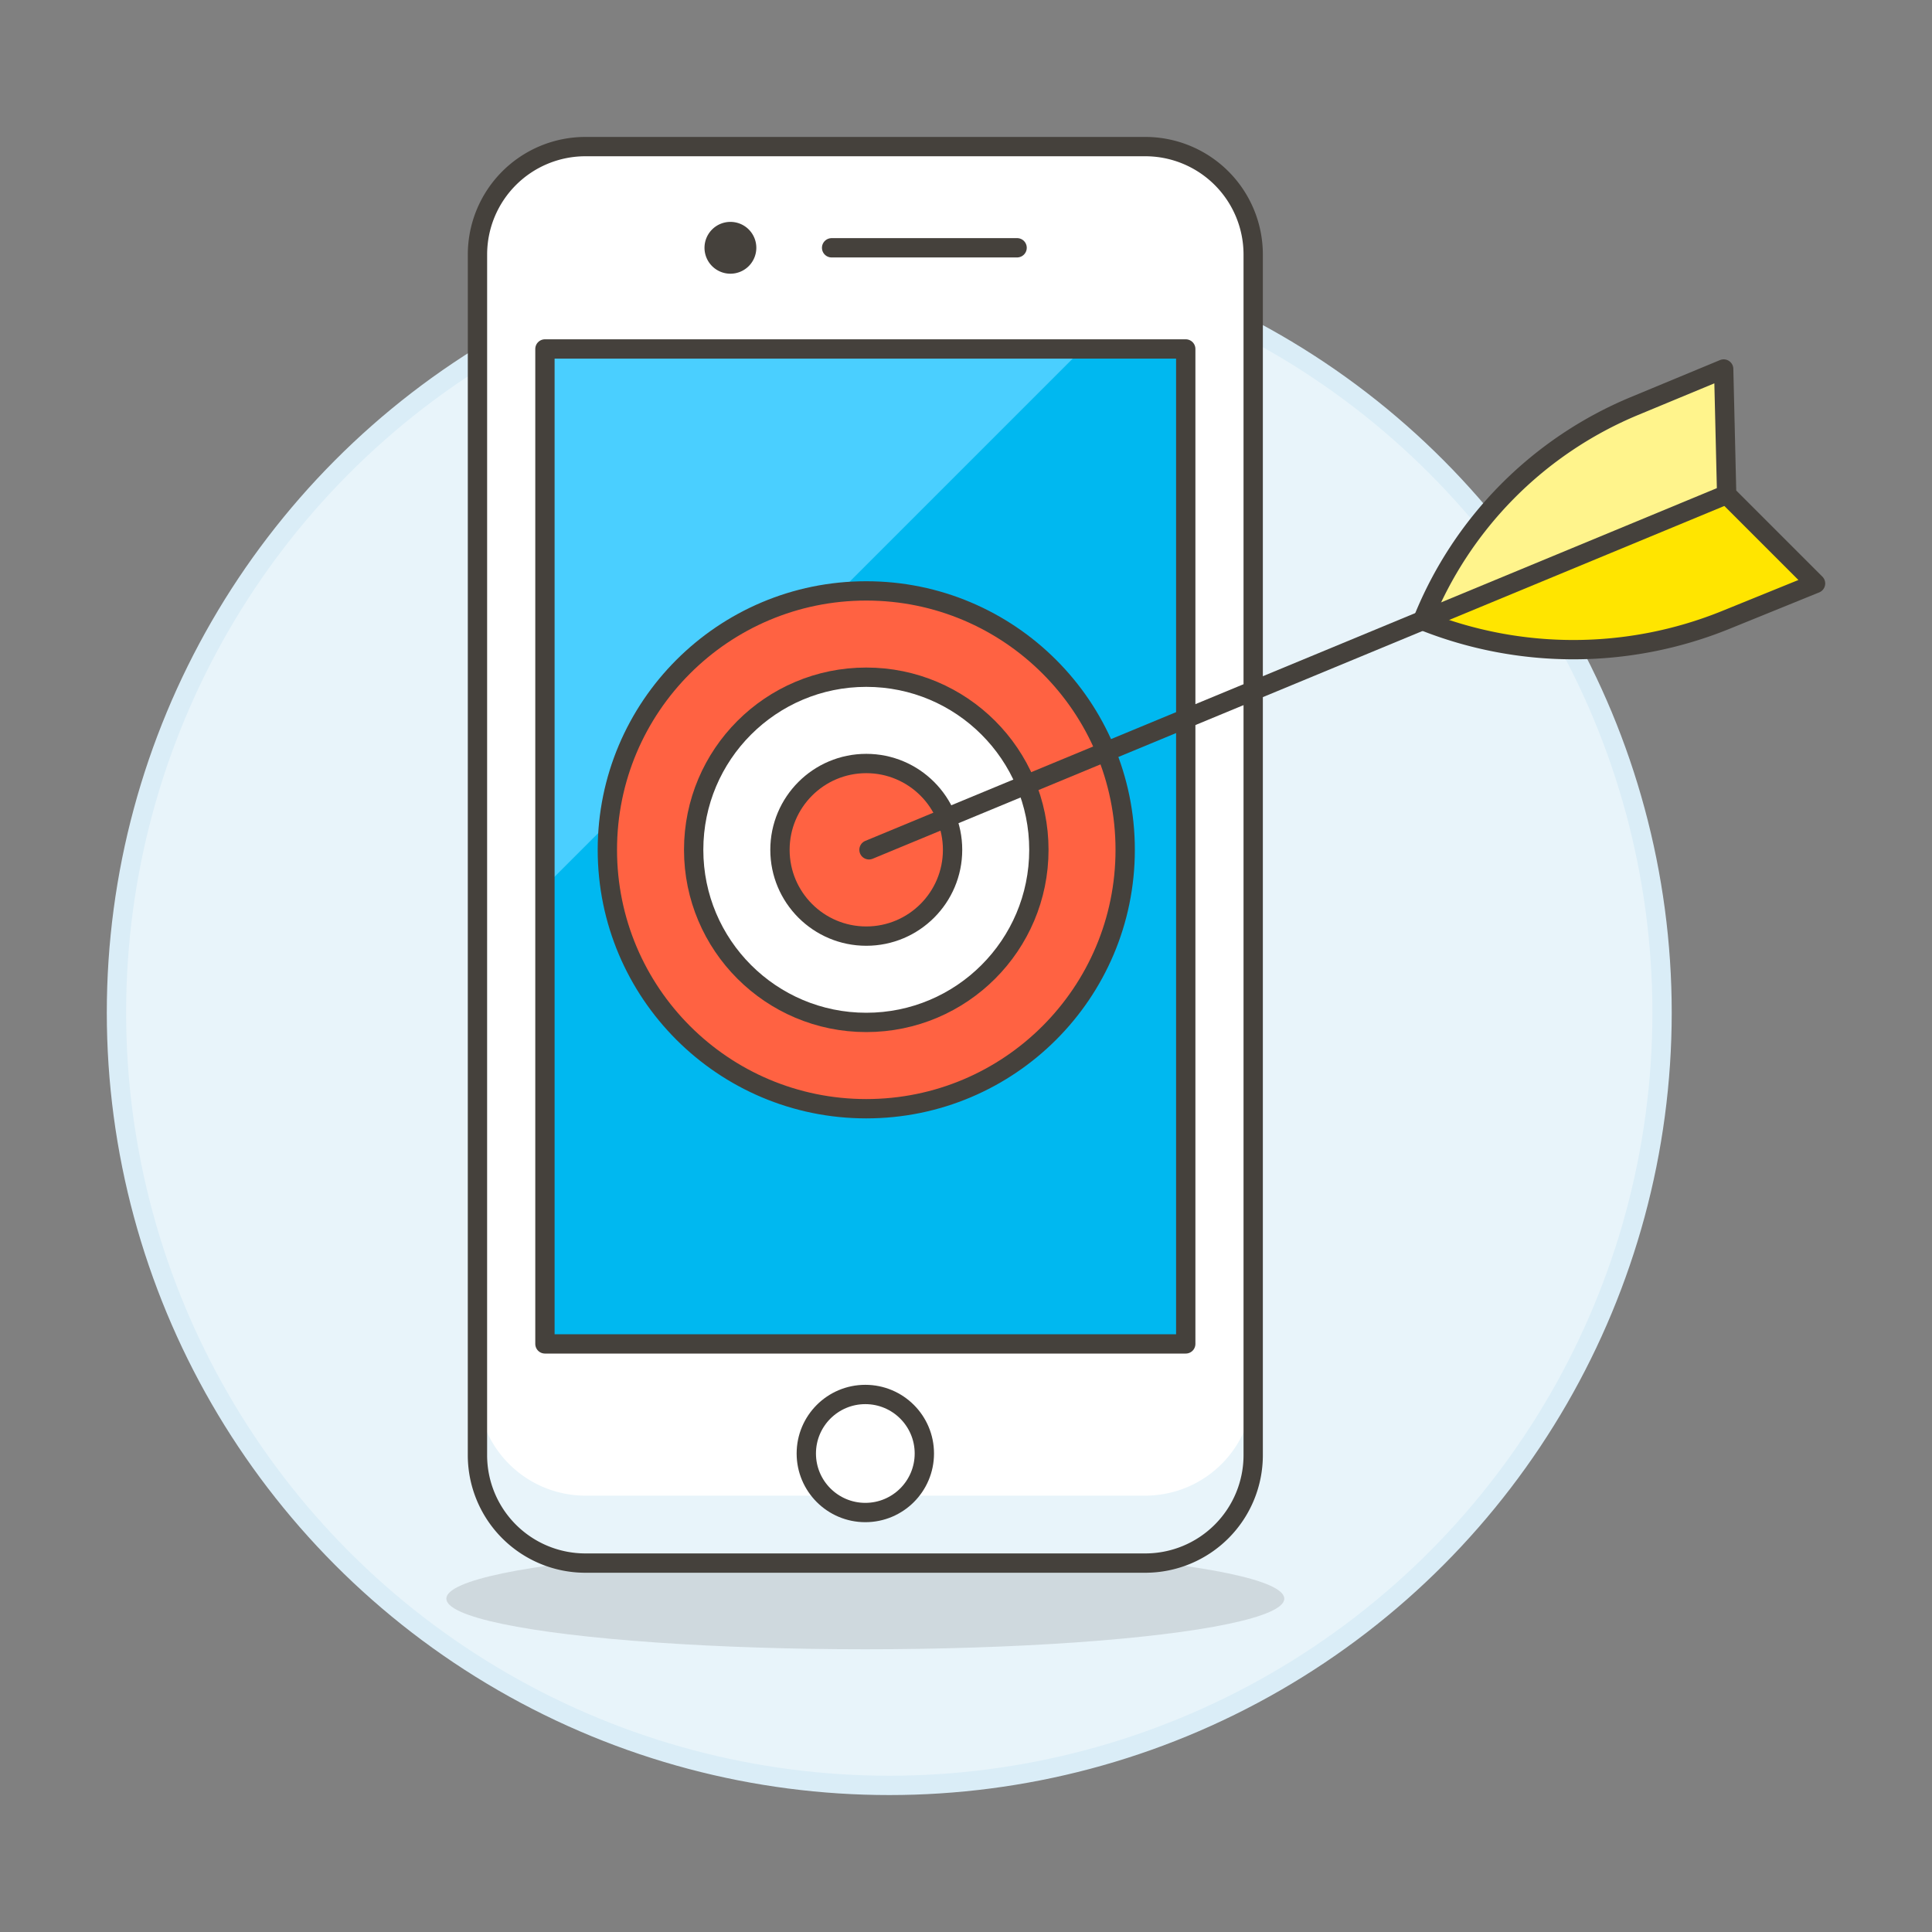
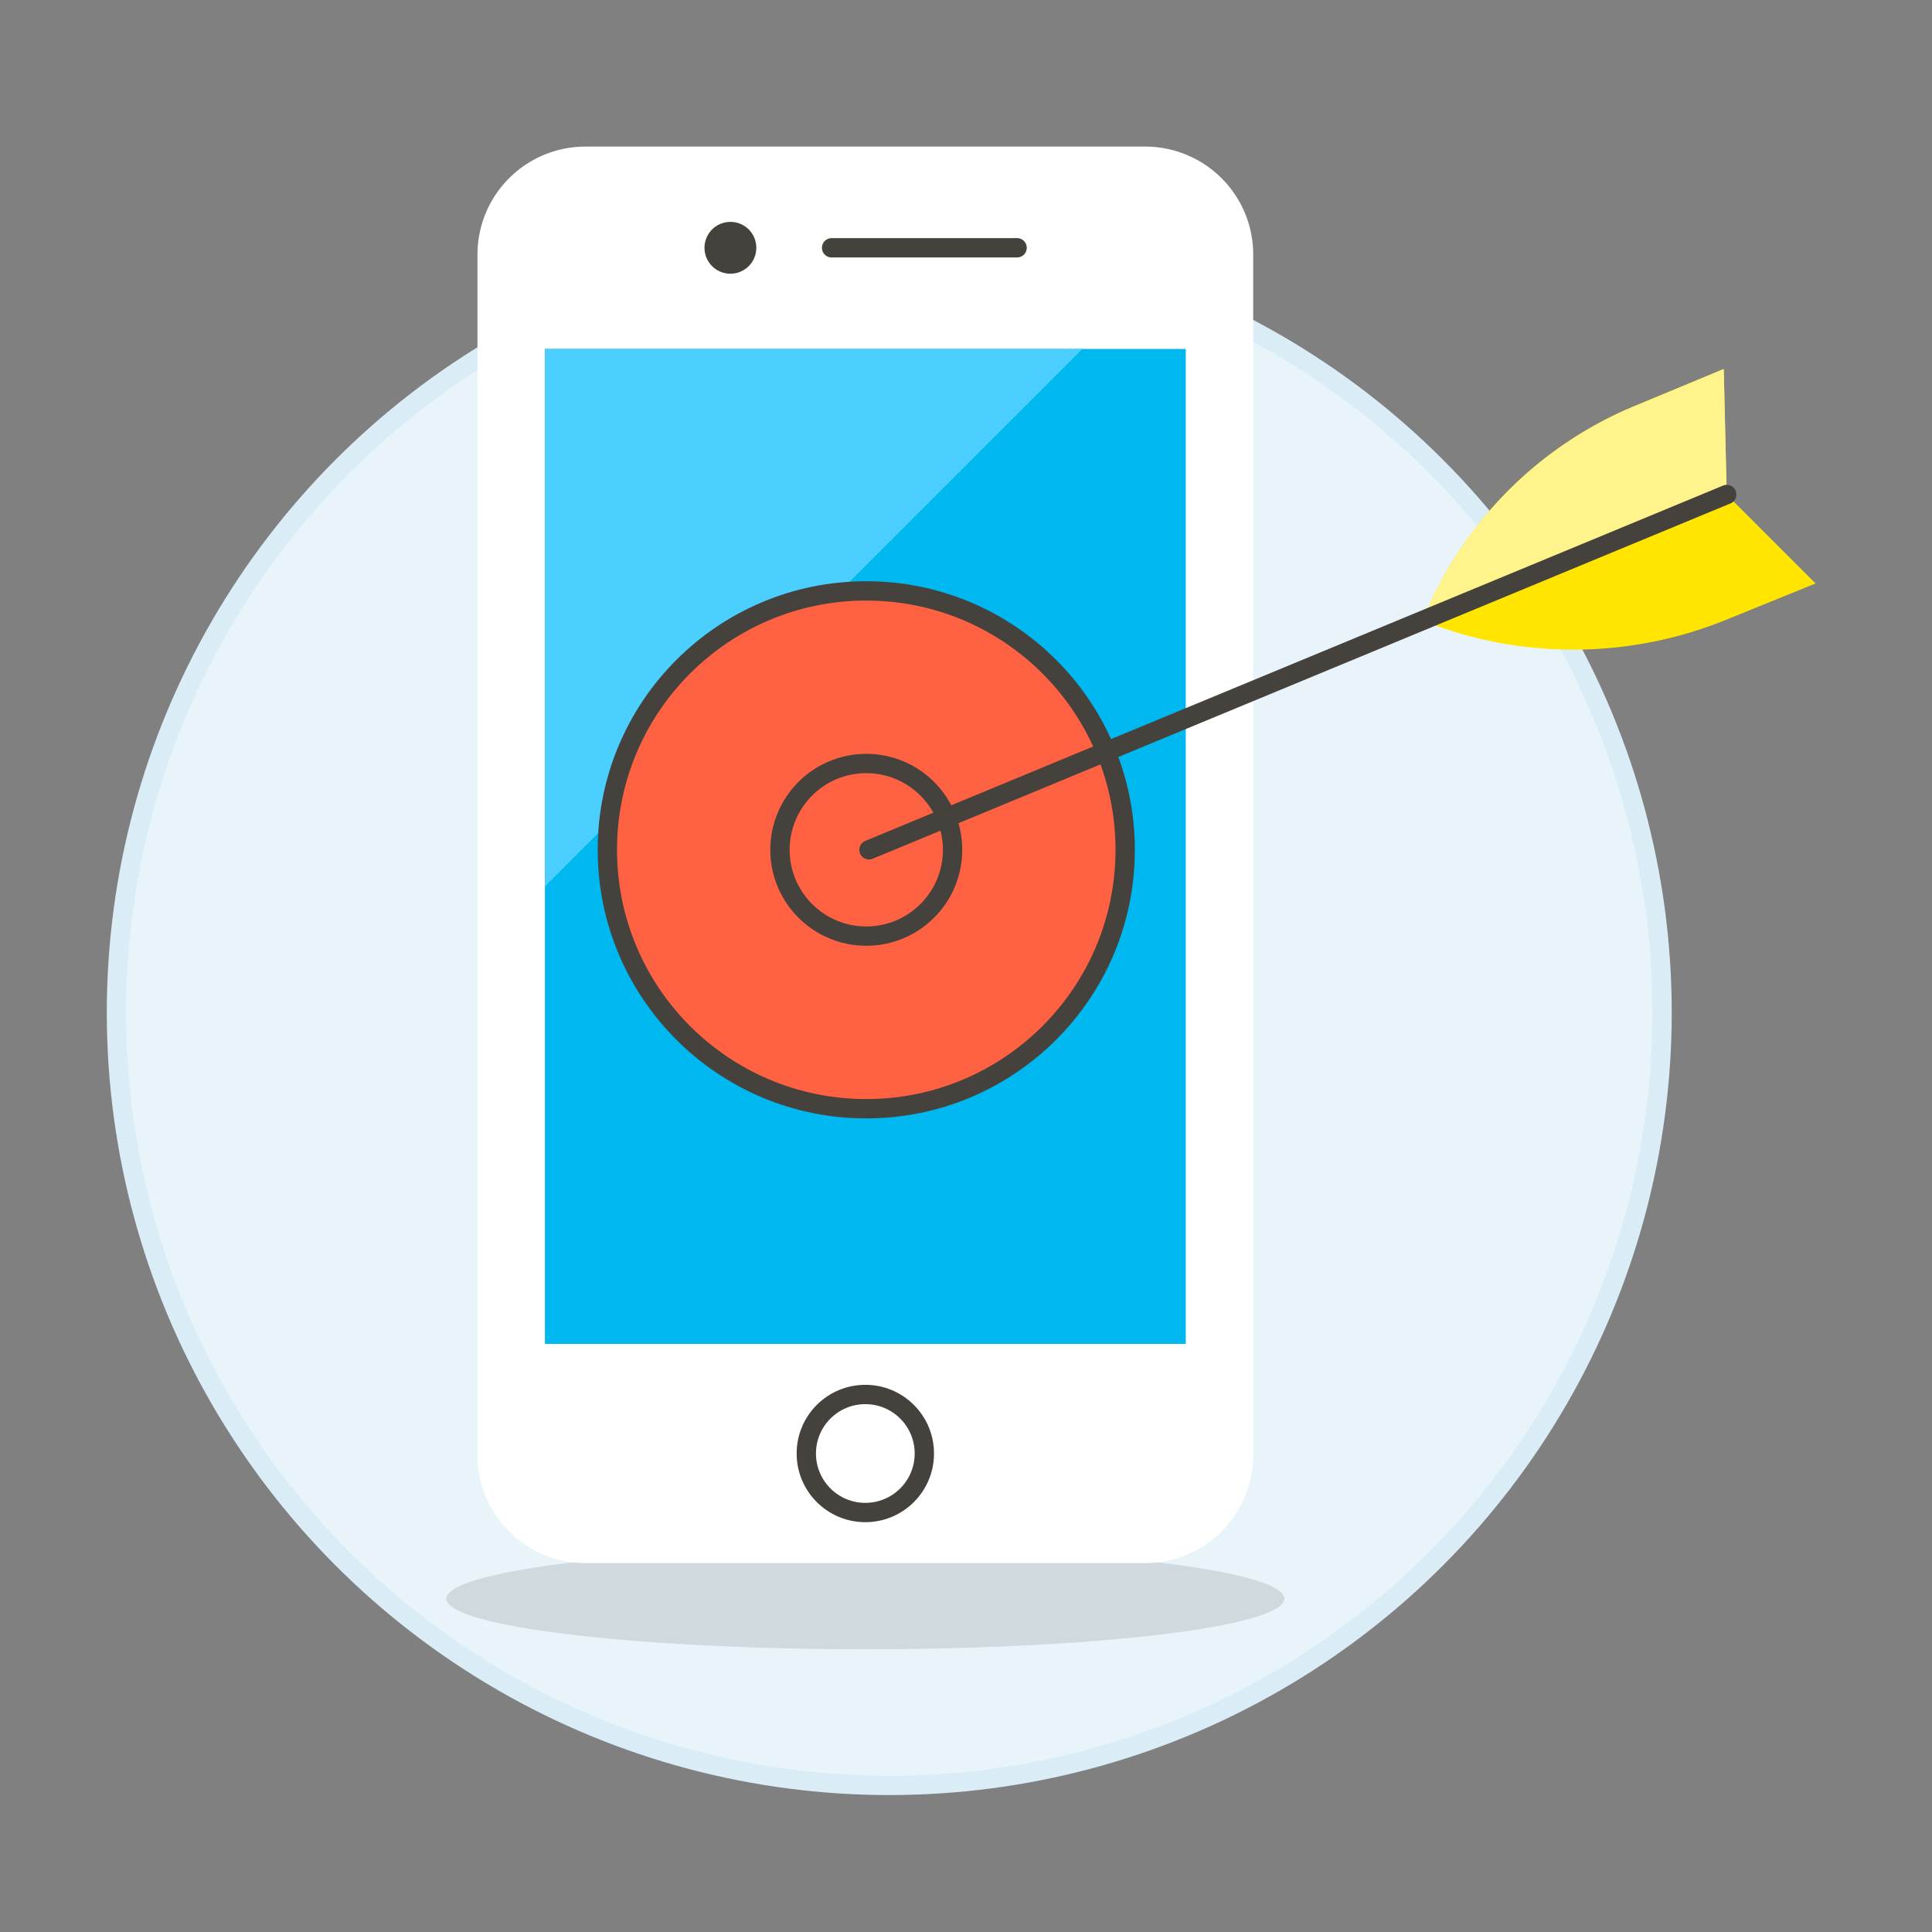
<svg xmlns="http://www.w3.org/2000/svg" viewBox="0 0 100 100">
  <rect x="0" y="0" width="100" height="100" fill="#808080" stroke="none" />
  <g class="nc-icon-wrapper">
    <defs />
    <circle class="a" cx="46.028" cy="52.412" r="40" fill="#e8f4fa" stroke="#daedf7" stroke-miterlimit="10" />
    <ellipse class="b" cx="44.789" cy="82.746" rx="21.686" ry="2.619" fill="#45413c" opacity="0.15" />
    <path class="c" d="M24.714 13.176A5.588 5.588 0 0 1 30.3 7.588h28.978a5.586 5.586 0 0 1 5.587 5.587v62.144a5.586 5.586 0 0 1-5.587 5.586H30.3a5.587 5.587 0 0 1-5.587-5.587z" style="" fill="#fff" />
-     <path class="d" d="M24.714 75.319a5.587 5.587 0 0 0 5.586 5.587h28.978a5.587 5.587 0 0 0 5.587-5.587v-3.49a5.586 5.586 0 0 1-5.587 5.585H30.3a5.588 5.588 0 0 1-5.587-5.587z" style="" fill="#e8f4fa" />
-     <path class="e" d="M24.714 13.176A5.588 5.588 0 0 1 30.3 7.588h28.978a5.586 5.586 0 0 1 5.587 5.587v62.144a5.586 5.586 0 0 1-5.587 5.586H30.3a5.587 5.587 0 0 1-5.587-5.587z" fill="none" stroke="#45413c" stroke-linecap="round" stroke-linejoin="round" />
    <path class="f" d="M28.206 18.062h33.168V69.56H28.206z" style="" fill="#00b8f0" />
    <path class="g" d="M28.206 45.878l27.817-27.816H28.206v27.816z" style="" fill="#4acfff" />
-     <path class="e" d="M28.206 18.062h33.168V69.56H28.206z" fill="none" stroke="#45413c" stroke-linecap="round" stroke-linejoin="round" />
    <path class="e" d="M43.044 12.826l9.601-.001" fill="none" stroke="#45413c" stroke-linecap="round" stroke-linejoin="round" />
    <path class="h" d="M39.147 12.825a1.341 1.341 0 1 1-1.34-1.34 1.339 1.339 0 0 1 1.34 1.34z" style="" fill="#45413c" />
    <circle class="i" cx="44.789" cy="75.233" r="3.055" fill="#fff" stroke="#45413c" stroke-linecap="round" stroke-linejoin="round" />
    <g>
      <circle class="j" cx="44.838" cy="43.986" r="13.401" stroke="#45413c" stroke-linecap="round" stroke-linejoin="round" fill="#ff6242" />
-       <circle class="i" cx="44.838" cy="43.986" r="8.934" fill="#fff" stroke="#45413c" stroke-linecap="round" stroke-linejoin="round" />
      <circle class="j" cx="44.838" cy="43.986" r="4.467" stroke="#45413c" stroke-linecap="round" stroke-linejoin="round" fill="#ff6242" />
    </g>
    <g>
      <path class="k" d="M84.588 21.021a20.122 20.122 0 0 0-10.952 11.1 20.977 20.977 0 0 0 15.684-.032l4.652-1.889-4.6-4.6-.155-6.5z" style="" fill="#ffe500" />
      <path class="l" d="M89.376 25.6l-.155-6.5-4.633 1.927a20.122 20.122 0 0 0-10.952 11.1z" style="" fill="#fff48c" />
-       <path class="e" d="M84.588 21.021a20.122 20.122 0 0 0-10.952 11.1 20.977 20.977 0 0 0 15.684-.032l4.652-1.889-4.6-4.6-.155-6.5z" fill="none" stroke="#45413c" stroke-linecap="round" stroke-linejoin="round" />
      <path class="e" d="M89.376 25.596l-44.397 18.39" fill="none" stroke="#45413c" stroke-linecap="round" stroke-linejoin="round" />
    </g>
  </g>
</svg>